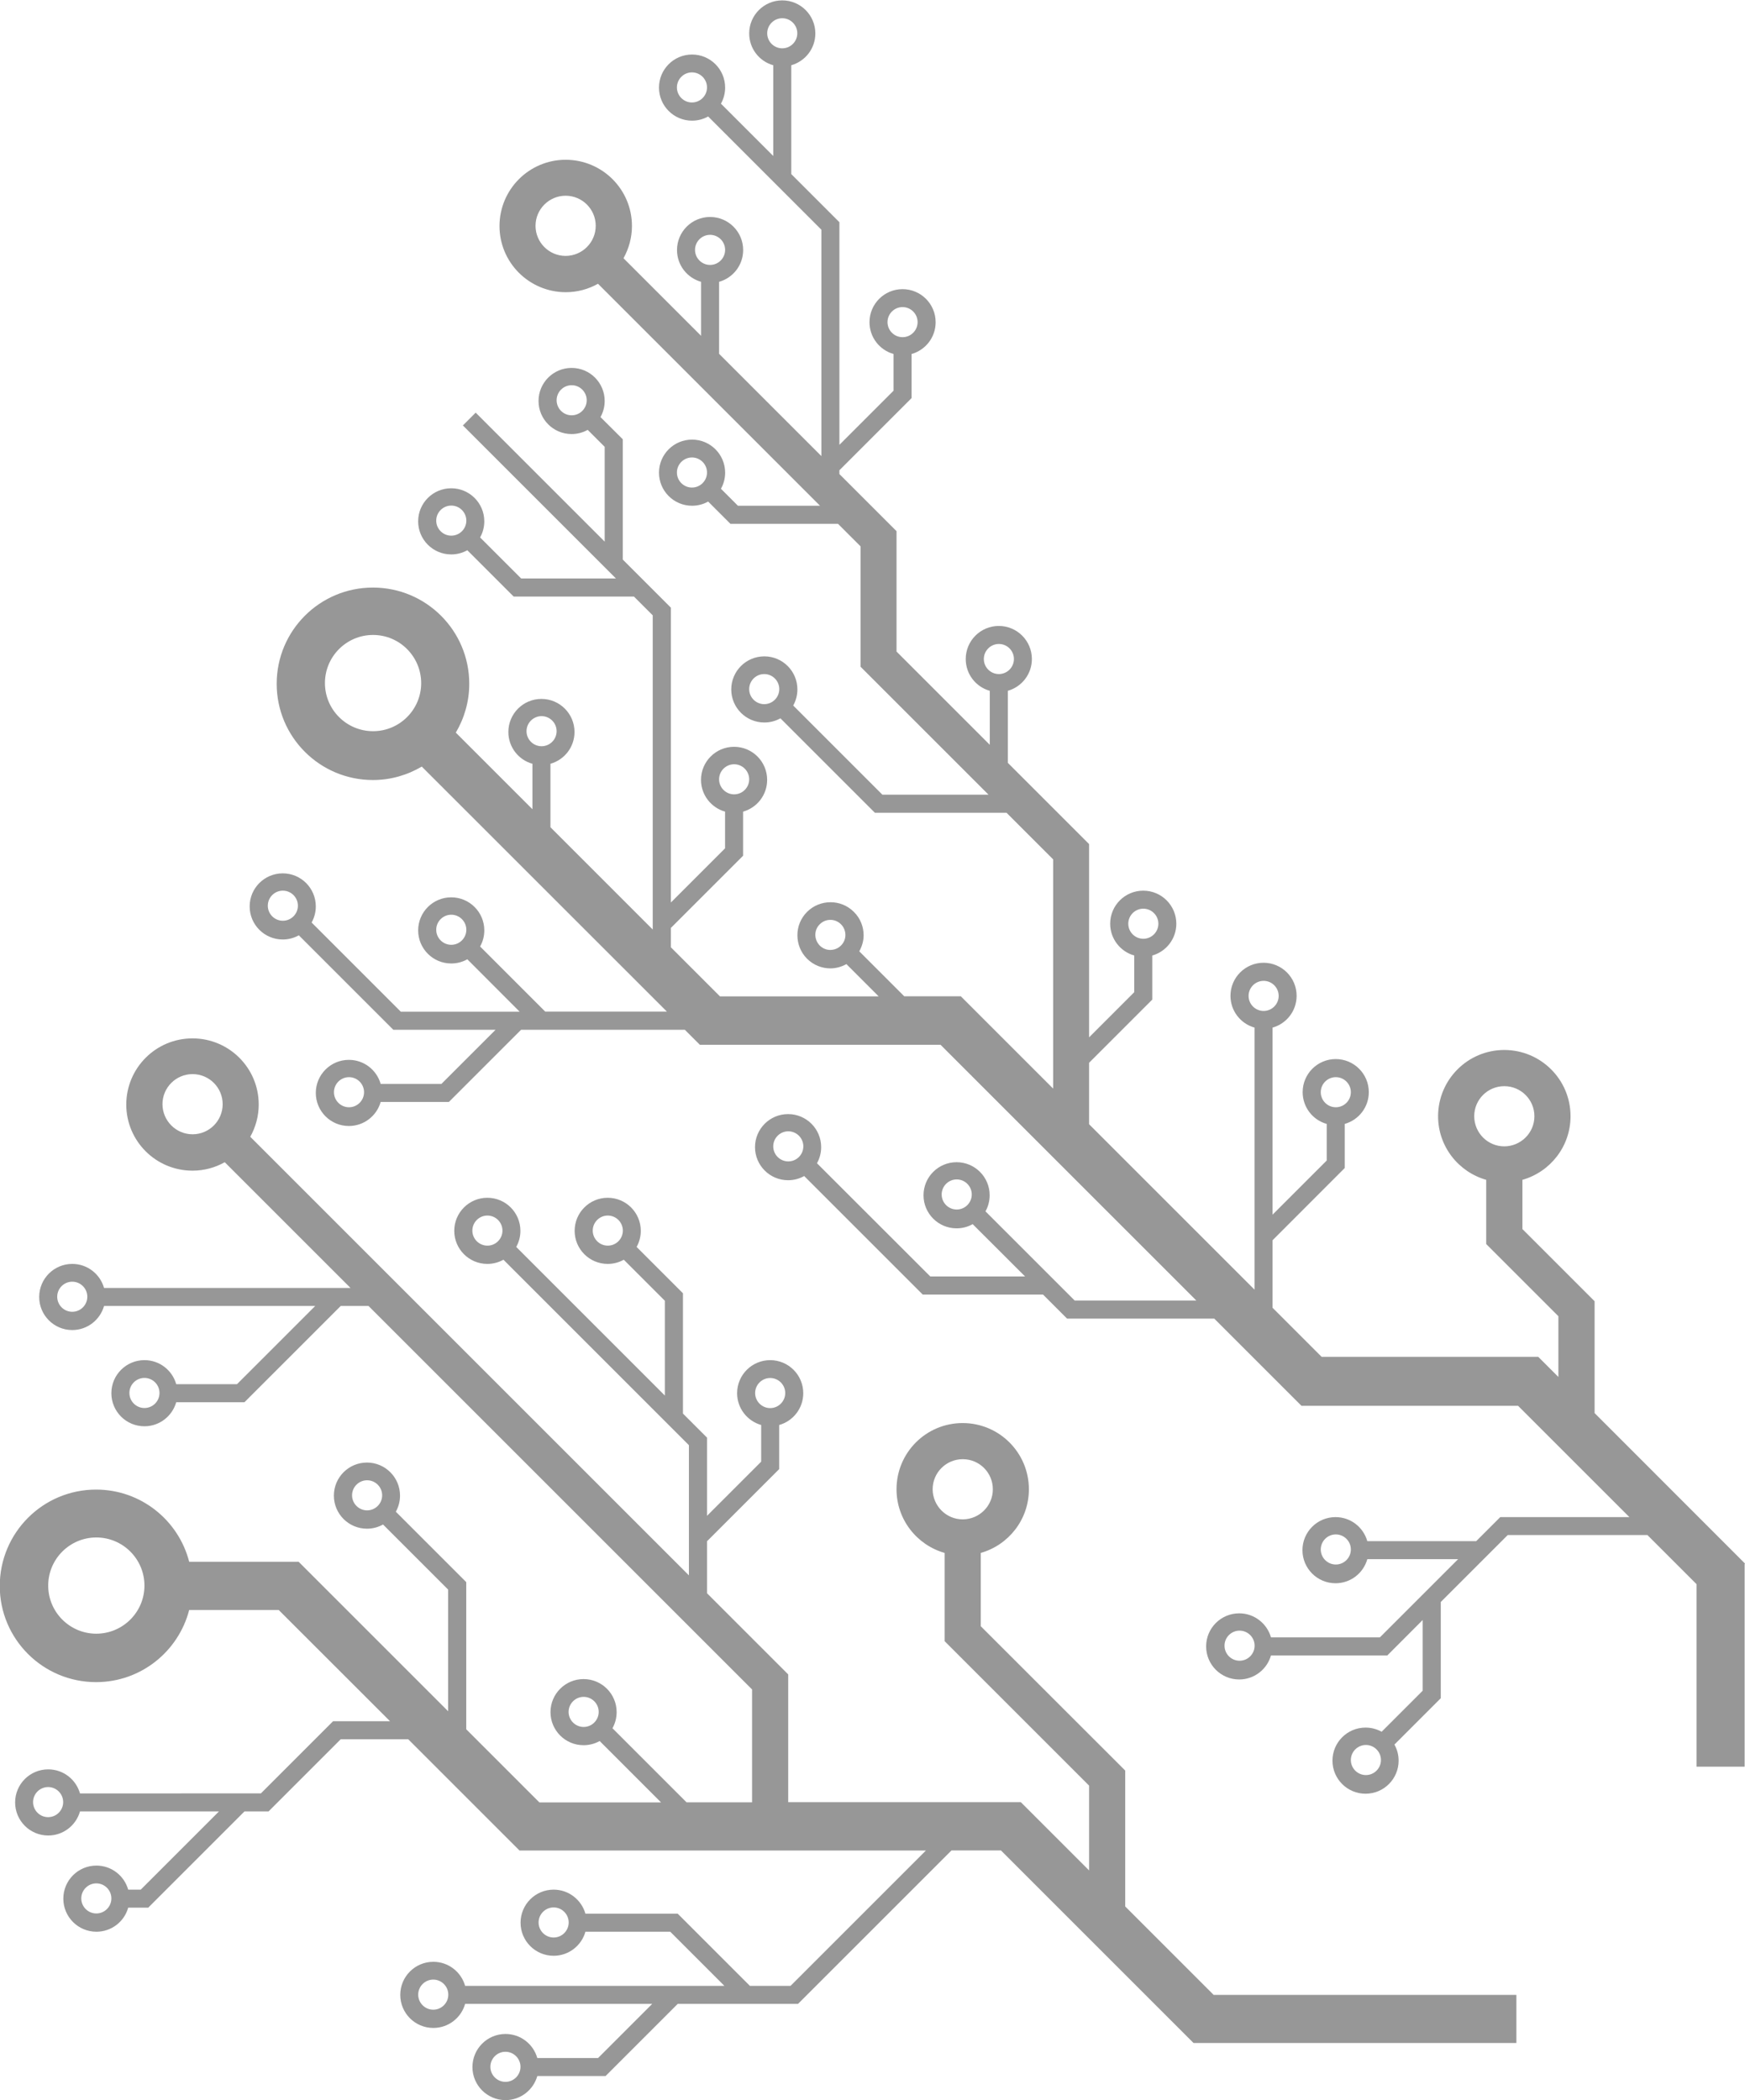
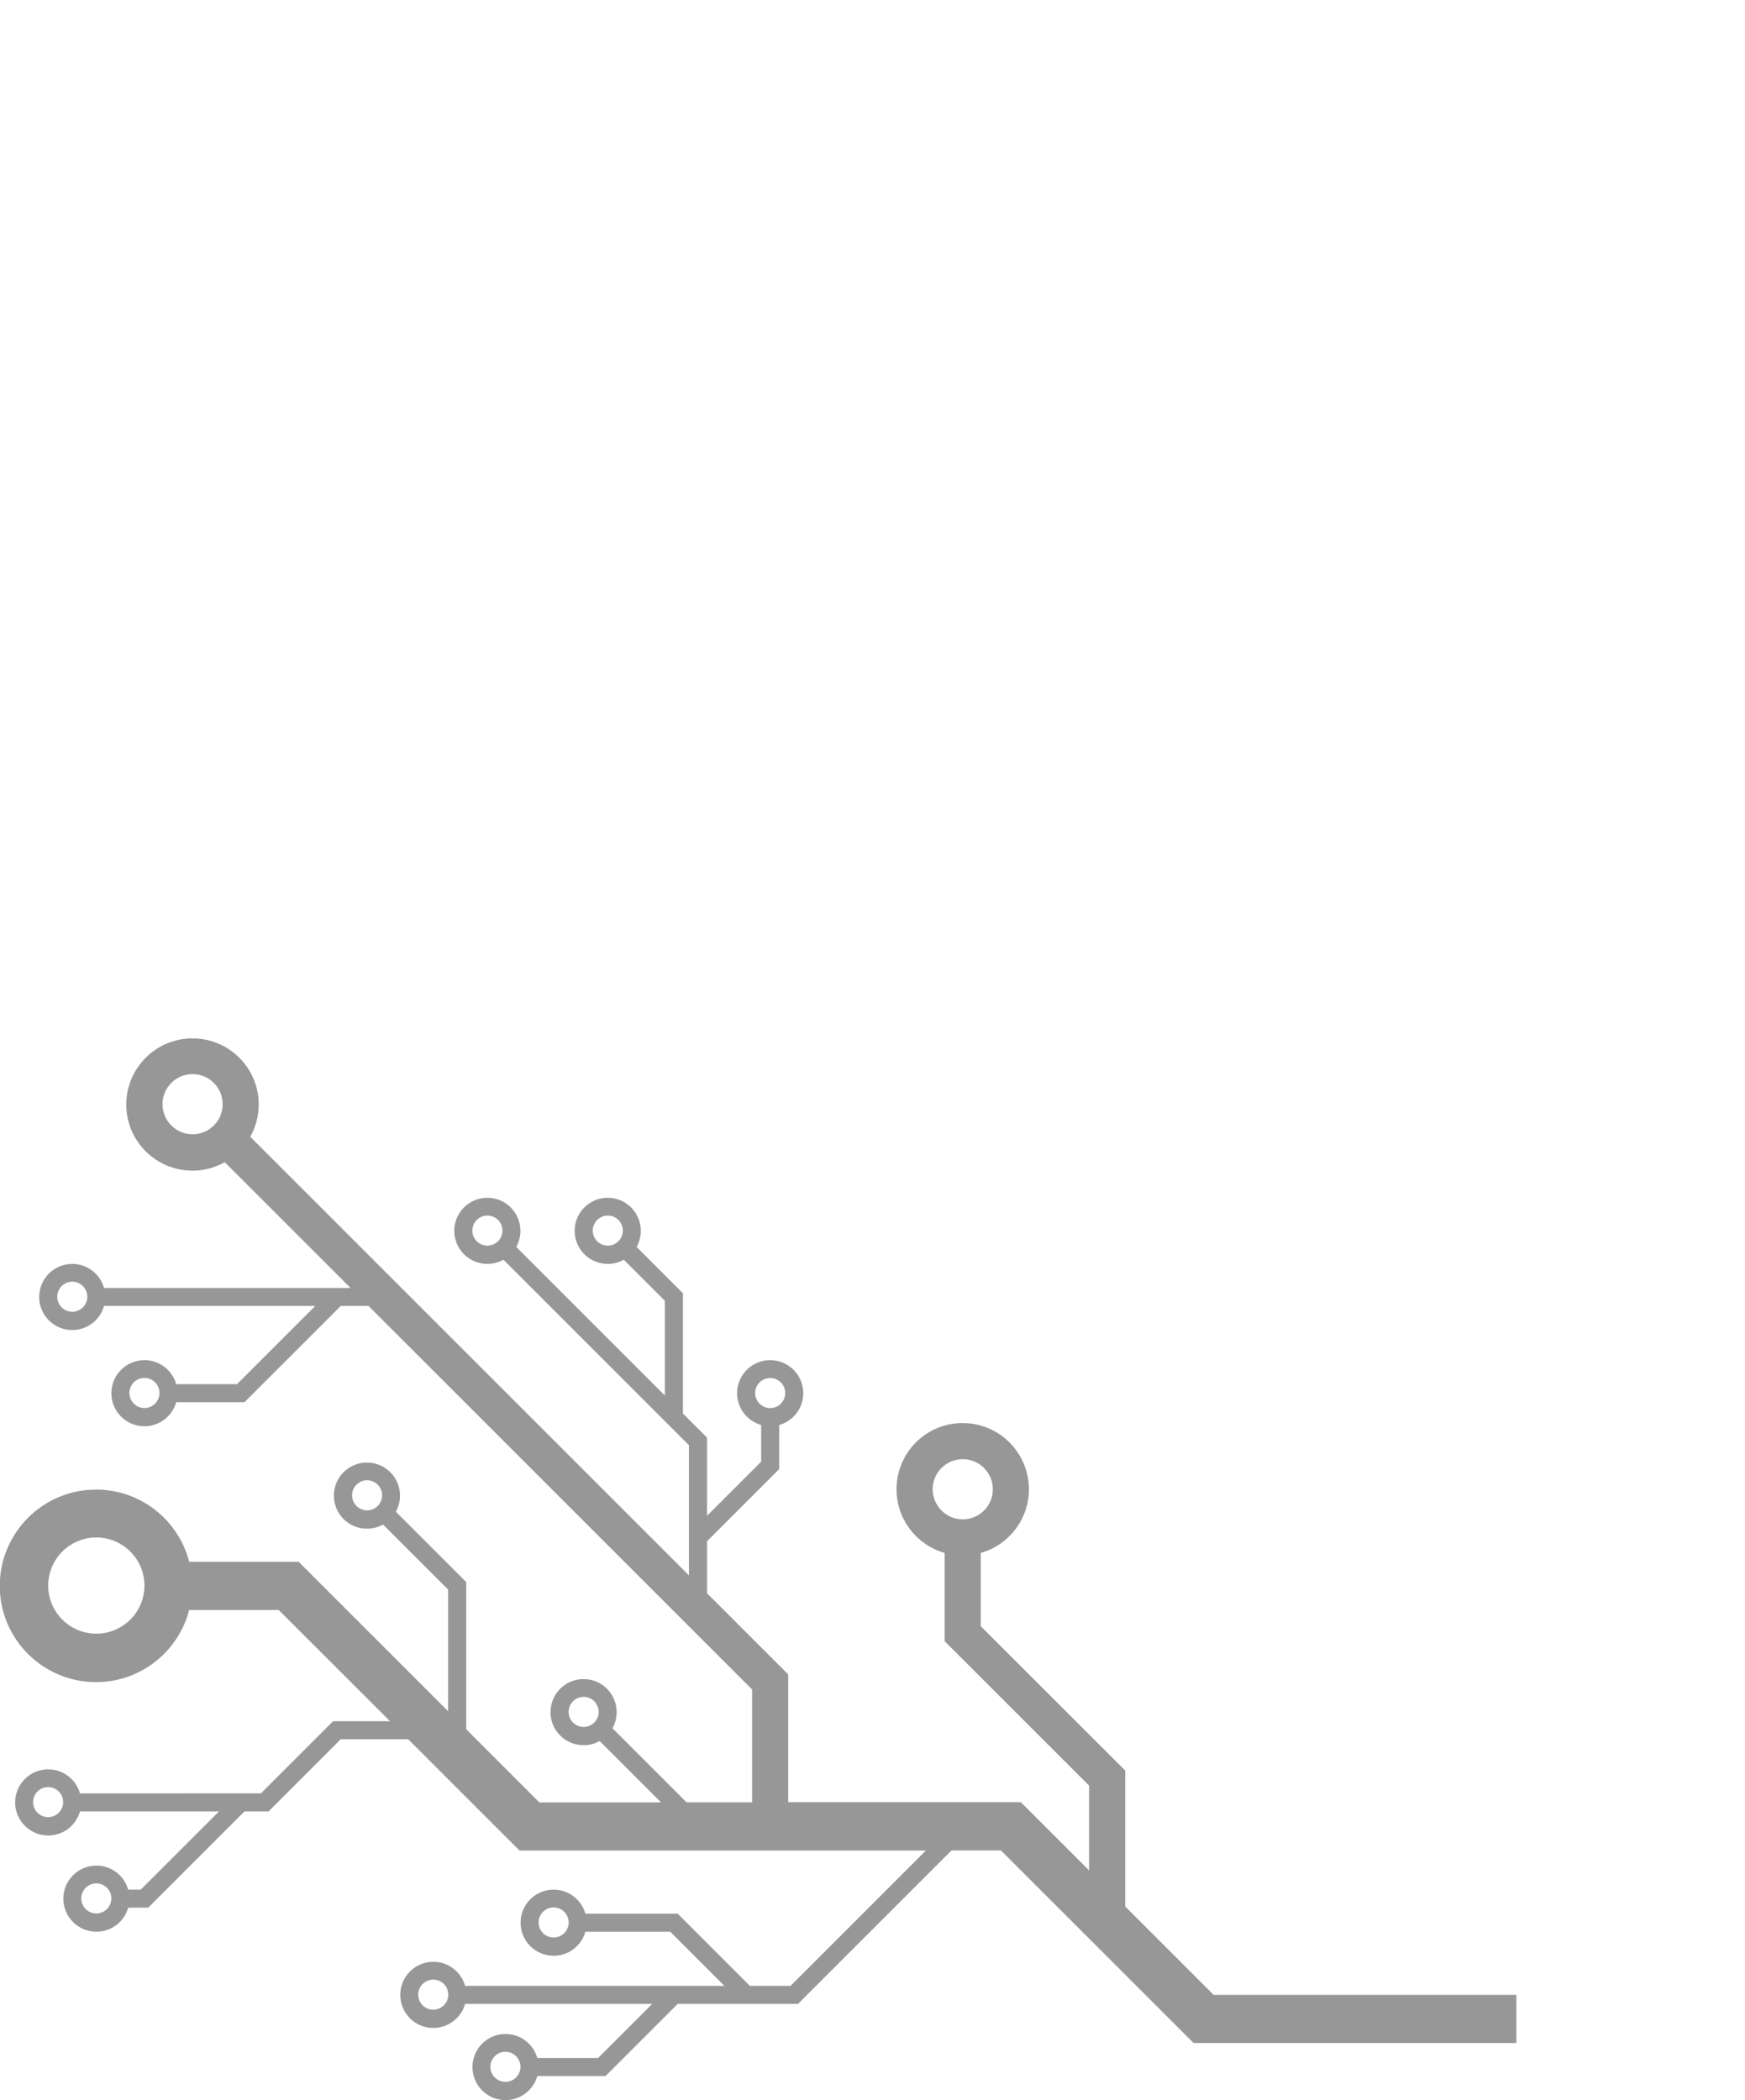
<svg xmlns="http://www.w3.org/2000/svg" id="_Ã‘Ã«Ã®Ã©_1" viewBox="0 0 216.85 260.97" aria-hidden="true" style="fill:url(#CerosGradient_ide5b7805fb);" width="216px" height="260px">
  <defs>
    <linearGradient class="cerosgradient" data-cerosgradient="true" id="CerosGradient_ide5b7805fb" gradientUnits="userSpaceOnUse" x1="50%" y1="100%" x2="50%" y2="0%">
      <stop offset="0%" stop-color="#979797" />
      <stop offset="100%" stop-color="#979797" />
    </linearGradient>
    <linearGradient />
    <style>.cls-1-66fec1e19aade{fill:#6e5ca3;}</style>
  </defs>
  <path class="cls-1-66fec1e19aade" d="M150.79,247.88l-10.96-10.96v-16.89l-17.95-17.94v-9.11c3.45-.98,5.98-4.14,5.98-7.91,0-4.54-3.68-8.23-8.23-8.23s-8.22,3.68-8.22,8.23c0,3.76,2.53,6.93,5.98,7.91v10.97l17.95,17.95v10.54l-8.48-8.48h-28.91v-15.88l-10.09-10.09v-6.46l8.97-8.97v-5.48c1.73-.49,2.99-2.07,2.99-3.95,0-2.27-1.84-4.11-4.11-4.11-2.27,0-4.11,1.84-4.11,4.11,0,1.88,1.27,3.46,2.99,3.95v4.56l-6.73,6.73v-9.72l-2.99-2.99v-14.95l-5.76-5.76c.33-.59.52-1.27.52-2,0-2.27-1.84-4.11-4.11-4.11s-4.11,1.84-4.11,4.11c0,2.27,1.84,4.11,4.11,4.11.73,0,1.41-.19,2-.52l5.1,5.1v11.78l-18.47-18.47c.33-.59.52-1.27.52-2,0-2.27-1.84-4.11-4.11-4.11s-4.11,1.84-4.11,4.11c0,2.27,1.84,4.11,4.11,4.11.73,0,1.41-.19,2-.52l23.05,23.05v16.18l-54.51-54.51c.66-1.19,1.05-2.55,1.05-4.01,0-4.54-3.68-8.22-8.23-8.22s-8.22,3.68-8.23,8.22c0,4.54,3.68,8.22,8.23,8.22,1.46,0,2.82-.38,4.01-1.05l15.63,15.63H12.93c-.49-1.73-2.07-2.99-3.95-2.99-2.27,0-4.11,1.84-4.11,4.11,0,2.27,1.84,4.11,4.11,4.11,1.88,0,3.46-1.27,3.95-2.99h26.24l-9.72,9.72h-7.55c-.49-1.73-2.07-2.99-3.95-2.99-2.27,0-4.11,1.84-4.11,4.11,0,2.27,1.84,4.11,4.11,4.11,1.88,0,3.46-1.27,3.95-2.99h8.48l11.96-11.96h3.46l47.66,47.66v14.03h-8.14l-9.21-9.21c.33-.59.52-1.27.52-2,0-2.27-1.84-4.11-4.11-4.11s-4.11,1.84-4.11,4.11c0,2.27,1.84,4.11,4.11,4.11.73,0,1.41-.19,2-.52l7.63,7.63h-15.12l-9.09-9.09v-18.29l-8.75-8.75c.33-.59.52-1.28.52-2,0-2.27-1.84-4.11-4.11-4.11s-4.11,1.84-4.11,4.11,1.84,4.11,4.11,4.11c.73,0,1.41-.19,2-.52l8.09,8.09v15.12l-18.58-18.58h-13.6c-1.33-5.16-6-8.97-11.57-8.97-6.61,0-11.96,5.36-11.97,11.97,0,6.61,5.36,11.96,11.97,11.96,5.57,0,10.24-3.82,11.57-8.97h11.12s13.84,13.83,13.84,13.83h-7.08l-8.97,8.97H9.94c-.49-1.73-2.07-2.99-3.95-2.99-2.27,0-4.11,1.84-4.11,4.11,0,2.27,1.84,4.11,4.11,4.11,1.88,0,3.46-1.26,3.95-2.99h17.27l-9.72,9.72h-1.56c-.49-1.73-2.07-2.99-3.95-2.99-2.27,0-4.11,1.84-4.11,4.11s1.84,4.11,4.11,4.11c1.88,0,3.47-1.26,3.95-2.99h2.49l11.96-11.96h2.99l8.97-8.97h8.39l13.83,13.83h50.5s-16.82,16.82-16.82,16.82h-5.05l-8.97-8.97h-11.47c-.49-1.72-2.07-2.99-3.95-2.99-2.27,0-4.11,1.84-4.11,4.11,0,2.27,1.84,4.11,4.11,4.11,1.88,0,3.47-1.27,3.95-2.99h10.54l6.73,6.73h-32.22c-.49-1.73-2.07-2.99-3.95-2.99-2.27,0-4.11,1.84-4.11,4.11s1.84,4.11,4.11,4.11c1.88,0,3.47-1.27,3.95-2.99h23.25l-6.73,6.73h-7.55c-.49-1.73-2.07-2.99-3.95-2.99-2.27,0-4.11,1.84-4.11,4.11,0,2.27,1.84,4.11,4.11,4.11,1.88,0,3.46-1.27,3.95-2.99h8.48l8.97-8.97h14.95l19.07-19.07h6.15l23.93,23.93h40.12v-5.98h-37.64ZM115.9,185.07c0-2.07,1.68-3.74,3.74-3.74,2.07,0,3.74,1.67,3.74,3.74,0,2.06-1.67,3.73-3.74,3.74-2.06,0-3.73-1.68-3.74-3.74ZM93.84,173.11c0-1.03.84-1.87,1.87-1.87,1.03,0,1.87.84,1.87,1.87,0,1.03-.84,1.87-1.87,1.87-1.03,0-1.87-.84-1.87-1.87ZM75.53,154.79c-1.03,0-1.87-.84-1.87-1.87,0-1.03.84-1.87,1.87-1.87,1.03,0,1.87.84,1.87,1.87,0,1.03-.84,1.87-1.87,1.87ZM60.57,154.79c-1.03,0-1.87-.84-1.87-1.87,0-1.03.84-1.87,1.87-1.87,1.03,0,1.87.84,1.87,1.87,0,1.03-.84,1.87-1.87,1.87ZM23.93,140.95c-2.06,0-3.73-1.68-3.74-3.74,0-2.06,1.67-3.74,3.74-3.74,2.06,0,3.74,1.67,3.74,3.74,0,2.06-1.67,3.74-3.74,3.74ZM8.98,163.01c-1.03,0-1.87-.84-1.87-1.87,0-1.03.84-1.87,1.87-1.87,1.03,0,1.87.84,1.87,1.87,0,1.03-.84,1.87-1.87,1.87ZM17.95,174.97c-1.03,0-1.87-.84-1.87-1.87,0-1.03.84-1.87,1.87-1.87,1.03,0,1.87.84,1.87,1.87,0,1.03-.84,1.87-1.87,1.87ZM72.53,214.61c-1.03,0-1.87-.84-1.87-1.87,0-1.03.84-1.87,1.87-1.87,1.03,0,1.87.84,1.87,1.87,0,1.03-.84,1.87-1.87,1.87ZM45.62,187.69c-1.03,0-1.87-.84-1.87-1.87,0-1.03.84-1.87,1.87-1.87,1.03,0,1.87.84,1.87,1.87,0,1.03-.84,1.87-1.87,1.87ZM11.97,203.02c-3.3,0-5.98-2.68-5.98-5.98,0-3.3,2.68-5.98,5.98-5.98,3.3,0,5.98,2.68,5.98,5.98,0,3.3-2.68,5.97-5.98,5.98ZM5.98,225.82c-1.03,0-1.87-.84-1.87-1.87,0-1.03.84-1.87,1.87-1.87,1.03,0,1.87.84,1.87,1.87,0,1.03-.84,1.87-1.87,1.87ZM11.97,237.79c-1.03,0-1.87-.84-1.87-1.87,0-1.03.84-1.87,1.87-1.87,1.03,0,1.87.84,1.87,1.87,0,1.03-.84,1.87-1.87,1.87ZM68.8,240.78c-1.03,0-1.87-.84-1.87-1.87,0-1.03.84-1.87,1.87-1.87,1.03,0,1.87.84,1.87,1.87,0,1.03-.84,1.87-1.87,1.87ZM53.84,249.75c-1.03,0-1.87-.84-1.87-1.87,0-1.03.84-1.87,1.87-1.87,1.03,0,1.87.84,1.87,1.87,0,1.03-.84,1.87-1.87,1.87ZM62.81,258.72c-1.03,0-1.87-.84-1.87-1.87,0-1.03.84-1.87,1.87-1.87,1.03,0,1.87.84,1.87,1.87,0,1.03-.84,1.87-1.87,1.87Z" style="fill:url(#CerosGradient_ide5b7805fb);" />
-   <path class="cls-1-66fec1e19aade" d="M216.85,194.3l-18.69-18.7v-13.9l-8.97-8.97v-6.12c3.45-.98,5.98-4.14,5.98-7.91,0-4.55-3.68-8.22-8.23-8.23-4.54,0-8.22,3.68-8.23,8.23,0,3.76,2.53,6.93,5.98,7.91v7.98l8.97,8.97v7.55l-2.5-2.5h-26.92l-6.1-6.1v-8.39l8.97-8.98v-5.48c1.73-.49,2.99-2.07,2.99-3.95,0-2.27-1.84-4.11-4.11-4.11s-4.11,1.84-4.11,4.11c0,1.88,1.26,3.47,2.99,3.95v4.55l-6.73,6.73v-23.25c1.73-.49,2.99-2.07,2.99-3.95,0-2.27-1.84-4.11-4.11-4.11-2.27,0-4.11,1.84-4.11,4.11,0,1.88,1.26,3.46,2.99,3.95v32.57l-20.56-20.56v-7.64l7.85-7.85v-5.48c1.73-.49,2.99-2.07,2.99-3.95,0-2.27-1.84-4.11-4.11-4.11s-4.11,1.84-4.11,4.11c0,1.88,1.27,3.46,2.99,3.95v4.56l-5.61,5.61v-24.02l-10.1-10.1v-8.95c1.73-.49,2.99-2.07,2.99-3.95,0-2.27-1.84-4.11-4.11-4.11s-4.11,1.84-4.11,4.11c0,1.88,1.26,3.47,2.99,3.95v6.71l-11.59-11.59v-14.96l-7.1-7.1v-.47l8.97-8.97v-5.48c1.73-.49,2.99-2.07,2.99-3.95,0-2.27-1.84-4.11-4.11-4.11-2.27,0-4.11,1.84-4.11,4.11,0,1.88,1.26,3.46,2.99,3.95v4.56l-6.73,6.73v-27.67l-5.98-5.98v-13.53c1.73-.49,2.99-2.07,2.99-3.95,0-2.27-1.84-4.11-4.11-4.11s-4.11,1.84-4.11,4.11c0,1.88,1.26,3.47,2.99,3.95v11.28l-6.5-6.5c.33-.59.52-1.28.52-2,0-2.27-1.84-4.11-4.11-4.11-2.27,0-4.11,1.84-4.11,4.11,0,2.27,1.84,4.11,4.11,4.11.73,0,1.41-.19,2-.52l14.07,14.07v28.14l-12.71-12.71v-8.95c1.73-.49,2.99-2.07,2.99-3.95,0-2.27-1.84-4.11-4.11-4.11-2.27,0-4.11,1.84-4.11,4.11,0,1.88,1.26,3.46,2.99,3.95v6.71l-9.64-9.64c.66-1.19,1.05-2.55,1.05-4.01,0-4.54-3.68-8.22-8.23-8.23-4.54,0-8.22,3.68-8.23,8.23,0,4.54,3.68,8.22,8.23,8.23,1.46,0,2.82-.38,4.01-1.05l27.59,27.59h-10.2l-2.11-2.11c.33-.59.52-1.27.52-2,0-2.27-1.84-4.11-4.11-4.11-2.27,0-4.11,1.84-4.11,4.11,0,2.27,1.84,4.11,4.11,4.11.73,0,1.41-.19,2-.52l2.77,2.77h13.37l2.8,2.8v14.96l15.9,15.9h-13.19l-11.08-11.08c.33-.59.52-1.28.52-2,0-2.27-1.84-4.11-4.11-4.11s-4.11,1.84-4.11,4.11c0,2.27,1.84,4.11,4.11,4.11.73,0,1.41-.19,2-.52l11.74,11.74h16.36l5.79,5.79v28.49l-11.47-11.47h-7.03l-5.59-5.59c.34-.62.54-1.3.54-1.99,0-1.05-.4-2.11-1.21-2.91-.8-.8-1.86-1.21-2.91-1.2-1.05,0-2.11.4-2.91,1.2-.8.8-1.21,1.86-1.2,2.91,0,1.05.4,2.11,1.2,2.91l.79-.79-.79.79c.8.8,1.86,1.2,2.9,1.2h0c.69,0,1.37-.19,1.99-.53l4.01,4.01h-19.72l-6.1-6.1v-2.41l8.97-8.97v-5.48c1.73-.49,2.99-2.07,2.99-3.95,0-2.27-1.84-4.11-4.11-4.11s-4.11,1.84-4.11,4.11c0,1.88,1.27,3.46,2.99,3.95v4.56l-6.73,6.73v-36.64l-5.98-5.98v-14.95l-2.77-2.76c.33-.59.52-1.28.52-2,0-2.27-1.84-4.11-4.11-4.11-2.27,0-4.11,1.84-4.11,4.11,0,2.27,1.84,4.11,4.11,4.11.73,0,1.41-.19,2-.52l2.11,2.11v11.78l-16.03-16.03-1.59,1.59,19.02,19.02h-11.78l-5.1-5.1c.33-.59.52-1.28.52-2,0-2.27-1.84-4.11-4.11-4.11-2.27,0-4.11,1.84-4.11,4.11,0,2.27,1.84,4.11,4.11,4.11.73,0,1.41-.19,2-.52l5.76,5.76h14.95l2.33,2.33v39.05l-12.71-12.71v-7.89c1.73-.49,2.99-2.07,2.99-3.95,0-2.27-1.84-4.11-4.11-4.11-2.27,0-4.11,1.84-4.11,4.11,0,1.88,1.26,3.47,2.99,3.95v5.65l-9.52-9.52c1.05-1.78,1.67-3.85,1.67-6.07,0-6.61-5.36-11.96-11.97-11.96-6.61,0-11.96,5.35-11.96,11.96,0,6.61,5.36,11.96,11.96,11.96,2.22,0,4.29-.62,6.07-1.67l30.46,30.45h-15.12l-8.09-8.09c.33-.59.52-1.28.52-2,0-2.27-1.84-4.11-4.11-4.11s-4.11,1.84-4.11,4.11c0,2.27,1.84,4.11,4.11,4.11.73,0,1.41-.19,2-.52l6.5,6.51h-14.77l-11.08-11.08c.33-.59.52-1.28.52-2,0-2.27-1.84-4.11-4.11-4.11-2.27,0-4.11,1.84-4.11,4.11,0,2.27,1.84,4.11,4.11,4.11.73,0,1.41-.19,2-.52l11.74,11.74h12.71l-6.73,6.73h-7.55c-.49-1.73-2.07-2.99-3.95-2.99-2.27,0-4.11,1.84-4.11,4.11,0,2.27,1.84,4.11,4.11,4.11,1.88,0,3.47-1.27,3.95-2.99h8.48l8.97-8.97h20.35l1.87,1.87h29.91l31.78,31.78h-15.12l-11.08-11.08c.33-.59.52-1.28.52-2,0-2.27-1.84-4.11-4.11-4.11s-4.11,1.84-4.11,4.11c0,2.27,1.84,4.11,4.11,4.11.73,0,1.41-.19,2-.52l6.51,6.5h-11.78l-14.08-14.07c.33-.59.52-1.28.52-2,0-2.27-1.84-4.11-4.11-4.11-2.27,0-4.11,1.84-4.11,4.11,0,2.27,1.84,4.11,4.11,4.11.73,0,1.41-.19,2-.52l14.73,14.73h14.95l2.99,2.99h18.29l10.84,10.84h26.92l13.83,13.83h-16.05l-2.99,2.99h-13.53c-.49-1.73-2.07-2.99-3.95-2.99-2.27,0-4.11,1.84-4.11,4.11,0,2.27,1.84,4.11,4.11,4.11,1.88,0,3.46-1.26,3.95-2.99h11.28l-9.72,9.72h-13.53c-.49-1.72-2.07-2.99-3.95-2.99-2.27,0-4.11,1.84-4.11,4.11s1.84,4.11,4.11,4.11c1.88,0,3.46-1.27,3.95-2.99h14.46l4.39-4.4v8.79l-5.1,5.1c-.59-.33-1.27-.52-2-.52-2.27,0-4.11,1.84-4.11,4.11,0,2.27,1.84,4.11,4.11,4.11s4.11-1.84,4.11-4.11c0-.73-.19-1.41-.52-2l5.76-5.76v-11.96l8.32-8.32h17.36l6.1,6.1v22.69h5.98v-25.17ZM183.2,138.71c0-2.07,1.67-3.74,3.74-3.74,2.06,0,3.74,1.67,3.74,3.74,0,2.06-1.68,3.73-3.74,3.74-2.06,0-3.73-1.67-3.74-3.74ZM164.13,135.72c0-1.03.84-1.87,1.87-1.87,1.03,0,1.87.84,1.87,1.87,0,1.03-.84,1.87-1.87,1.87-1.03,0-1.87-.84-1.87-1.87ZM140.21,114.78c0-1.03.84-1.87,1.87-1.87,1.03,0,1.87.84,1.87,1.87,0,1.03-.84,1.87-1.87,1.87-1.03,0-1.87-.84-1.87-1.87ZM110.29,40.01c0-1.03.84-1.87,1.87-1.87,1.03,0,1.87.84,1.87,1.87,0,1.03-.84,1.87-1.87,1.87-1.03,0-1.87-.84-1.87-1.87ZM85.99,12.71c-1.03,0-1.87-.84-1.87-1.87,0-1.03.84-1.87,1.87-1.87,1.03,0,1.87.84,1.87,1.87,0,1.03-.84,1.87-1.87,1.87ZM95.34,4.11c0-1.03.84-1.87,1.87-1.87,1.03,0,1.87.84,1.87,1.87,0,1.03-.84,1.87-1.87,1.87-1.03,0-1.87-.84-1.87-1.87ZM70.29,31.78c-2.06,0-3.74-1.68-3.74-3.74,0-2.06,1.68-3.74,3.74-3.74,2.06,0,3.74,1.67,3.74,3.74,0,2.06-1.67,3.73-3.74,3.74ZM86.37,31.03c0-1.03.84-1.87,1.87-1.87,1.03,0,1.87.84,1.87,1.87,0,1.03-.84,1.87-1.87,1.87-1.03,0-1.87-.84-1.87-1.87ZM85.99,60.57c-1.03,0-1.87-.84-1.87-1.87,0-1.03.84-1.87,1.87-1.87,1.03,0,1.87.84,1.87,1.87,0,1.03-.84,1.87-1.87,1.87ZM94.97,87.49c-1.03,0-1.87-.84-1.87-1.87,0-1.03.84-1.87,1.87-1.87,1.03,0,1.87.84,1.87,1.87,0,1.03-.84,1.87-1.87,1.87ZM124.13,83.75c-1.03,0-1.87-.84-1.87-1.87,0-1.03.84-1.87,1.87-1.87,1.03,0,1.87.84,1.87,1.87,0,1.03-.84,1.87-1.87,1.87ZM104.51,117.49c-.37.37-.84.54-1.32.55-.48,0-.95-.18-1.32-.55-.36-.37-.54-.84-.55-1.32,0-.48.18-.96.55-1.32.37-.37.84-.55,1.32-.55.48,0,.95.18,1.32.55.37.37.54.84.55,1.32,0,.48-.18.95-.55,1.32ZM89.36,96.83c0-1.03.84-1.87,1.87-1.87,1.03,0,1.87.84,1.87,1.87,0,1.03-.84,1.87-1.87,1.87-1.03,0-1.87-.84-1.87-1.87ZM71.04,51.59c-1.03,0-1.87-.84-1.87-1.87,0-1.03.84-1.87,1.87-1.87,1.03,0,1.87.84,1.87,1.87,0,1.03-.84,1.87-1.87,1.87ZM56.08,66.55c-1.03,0-1.87-.84-1.87-1.87,0-1.03.84-1.87,1.87-1.87,1.03,0,1.87.84,1.87,1.87,0,1.03-.84,1.87-1.87,1.87ZM46.36,90.85c-3.3,0-5.98-2.68-5.98-5.98,0-3.3,2.68-5.98,5.98-5.98,3.3,0,5.97,2.68,5.98,5.98,0,3.3-2.68,5.98-5.98,5.98ZM65.43,90.85c0-1.03.84-1.87,1.87-1.87,1.03,0,1.87.84,1.87,1.87,0,1.03-.84,1.87-1.87,1.87-1.03,0-1.87-.84-1.87-1.87ZM56.08,117.4c-1.03,0-1.87-.84-1.87-1.87,0-1.03.84-1.87,1.87-1.87,1.03,0,1.87.84,1.87,1.87,0,1.03-.84,1.87-1.87,1.87ZM35.15,114.41c-1.03,0-1.87-.84-1.87-1.87,0-1.03.84-1.87,1.87-1.87,1.03,0,1.87.84,1.87,1.87,0,1.03-.84,1.87-1.87,1.87ZM43.37,137.59c-1.03,0-1.87-.84-1.87-1.87,0-1.03.84-1.87,1.87-1.87,1.03,0,1.87.84,1.87,1.87,0,1.03-.84,1.87-1.87,1.87ZM118.89,150.3c-1.03,0-1.87-.84-1.87-1.87,0-1.03.84-1.87,1.87-1.87,1.03,0,1.87.84,1.87,1.87,0,1.03-.84,1.87-1.87,1.87ZM97.96,144.32c-1.03,0-1.87-.84-1.87-1.87,0-1.03.84-1.87,1.87-1.87,1.03,0,1.87.84,1.87,1.87,0,1.03-.84,1.87-1.87,1.87ZM155.16,123.75c0-1.03.84-1.87,1.87-1.87,1.03,0,1.87.84,1.87,1.87,0,1.03-.84,1.87-1.87,1.87-1.03,0-1.87-.84-1.87-1.87ZM166,194.42c-1.03,0-1.87-.84-1.87-1.87,0-1.03.84-1.87,1.87-1.87,1.03,0,1.87.84,1.87,1.87,0,1.03-.84,1.87-1.87,1.87ZM154.04,206.38c-1.03,0-1.87-.84-1.87-1.87,0-1.03.84-1.87,1.87-1.87,1.03,0,1.87.84,1.87,1.87,0,1.03-.84,1.87-1.87,1.87ZM169.74,220.59c-1.03,0-1.87-.84-1.87-1.87,0-1.03.84-1.87,1.87-1.87,1.03,0,1.87.84,1.87,1.87,0,1.03-.84,1.87-1.87,1.87Z" style="fill:url(#CerosGradient_ide5b7805fb);" />
</svg>